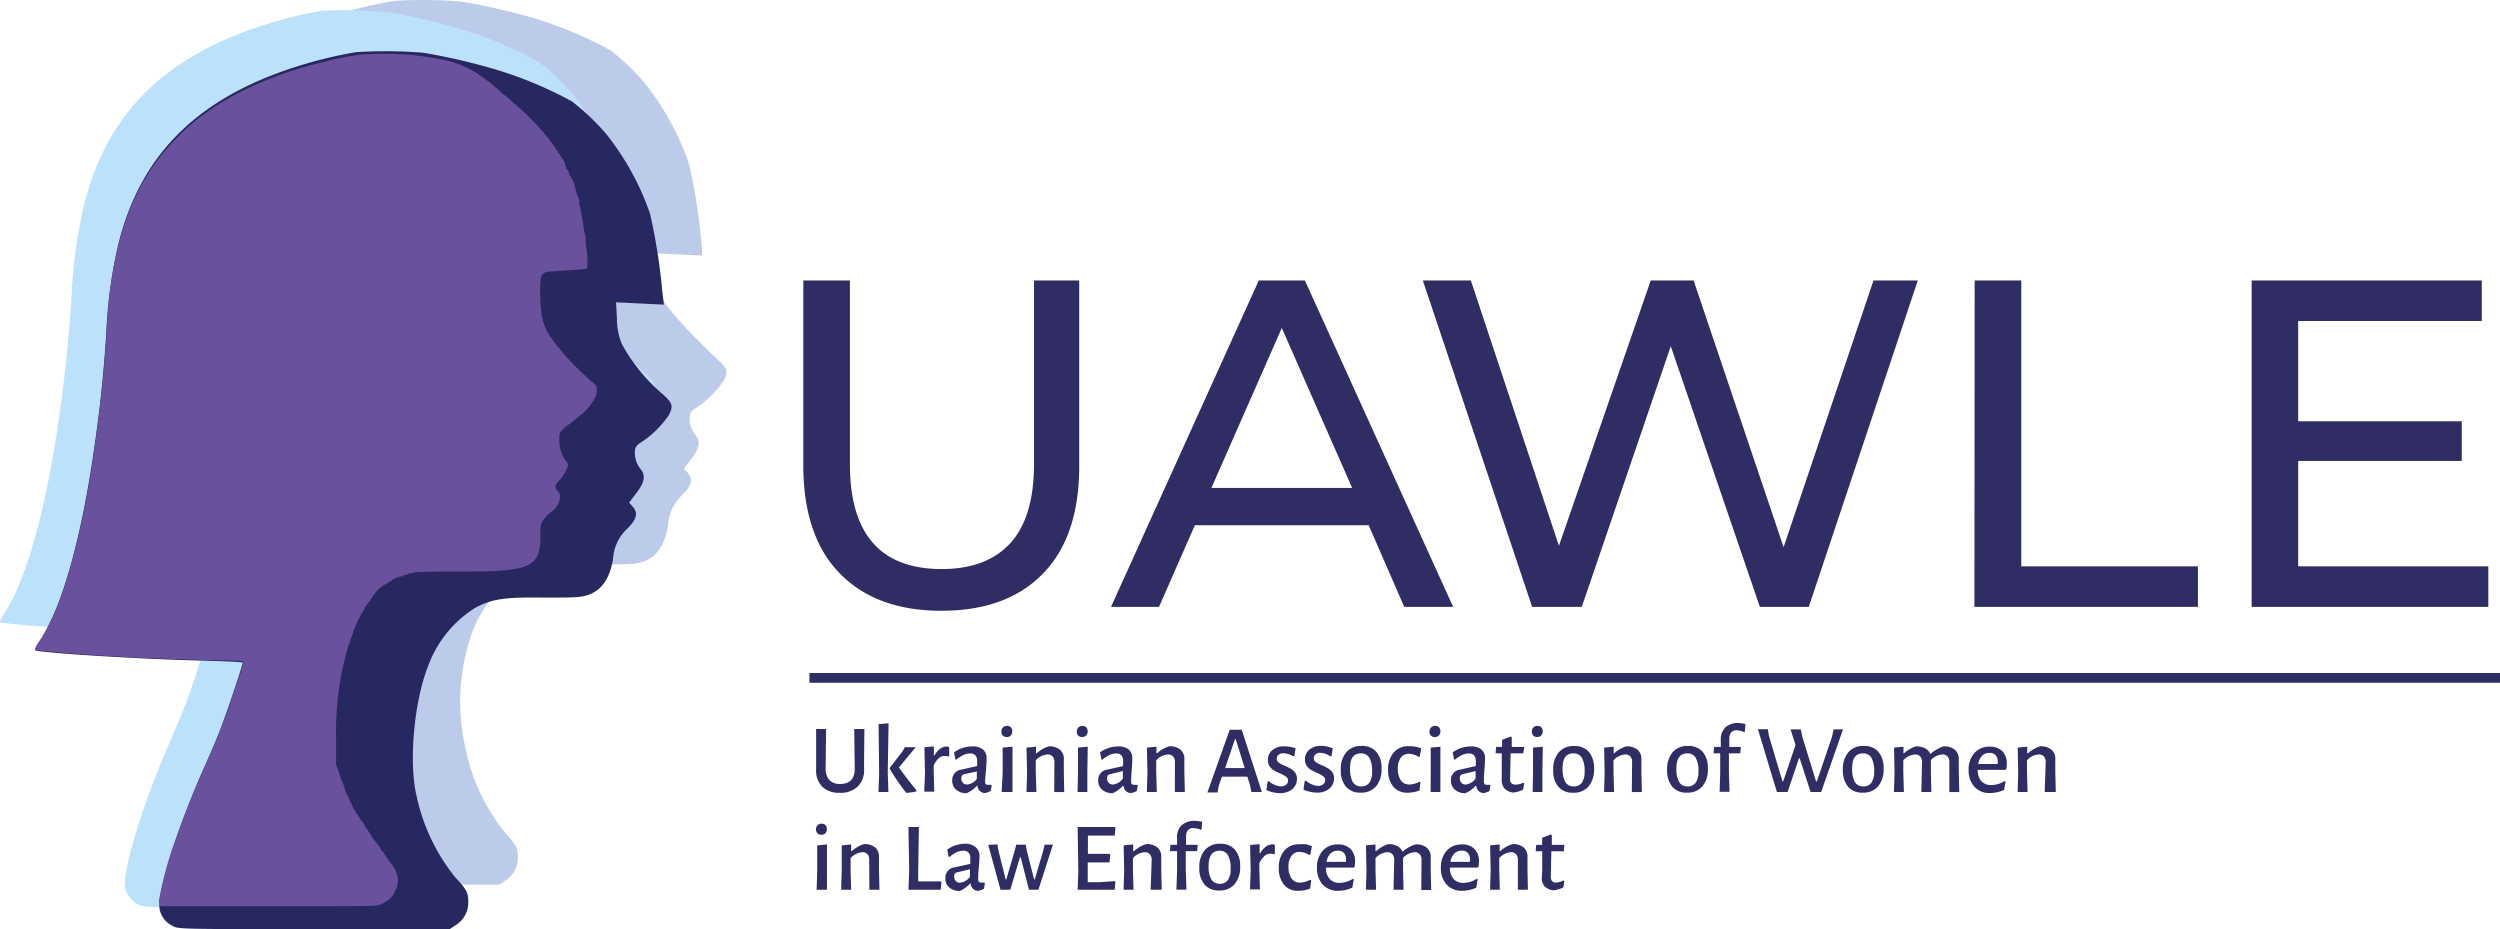
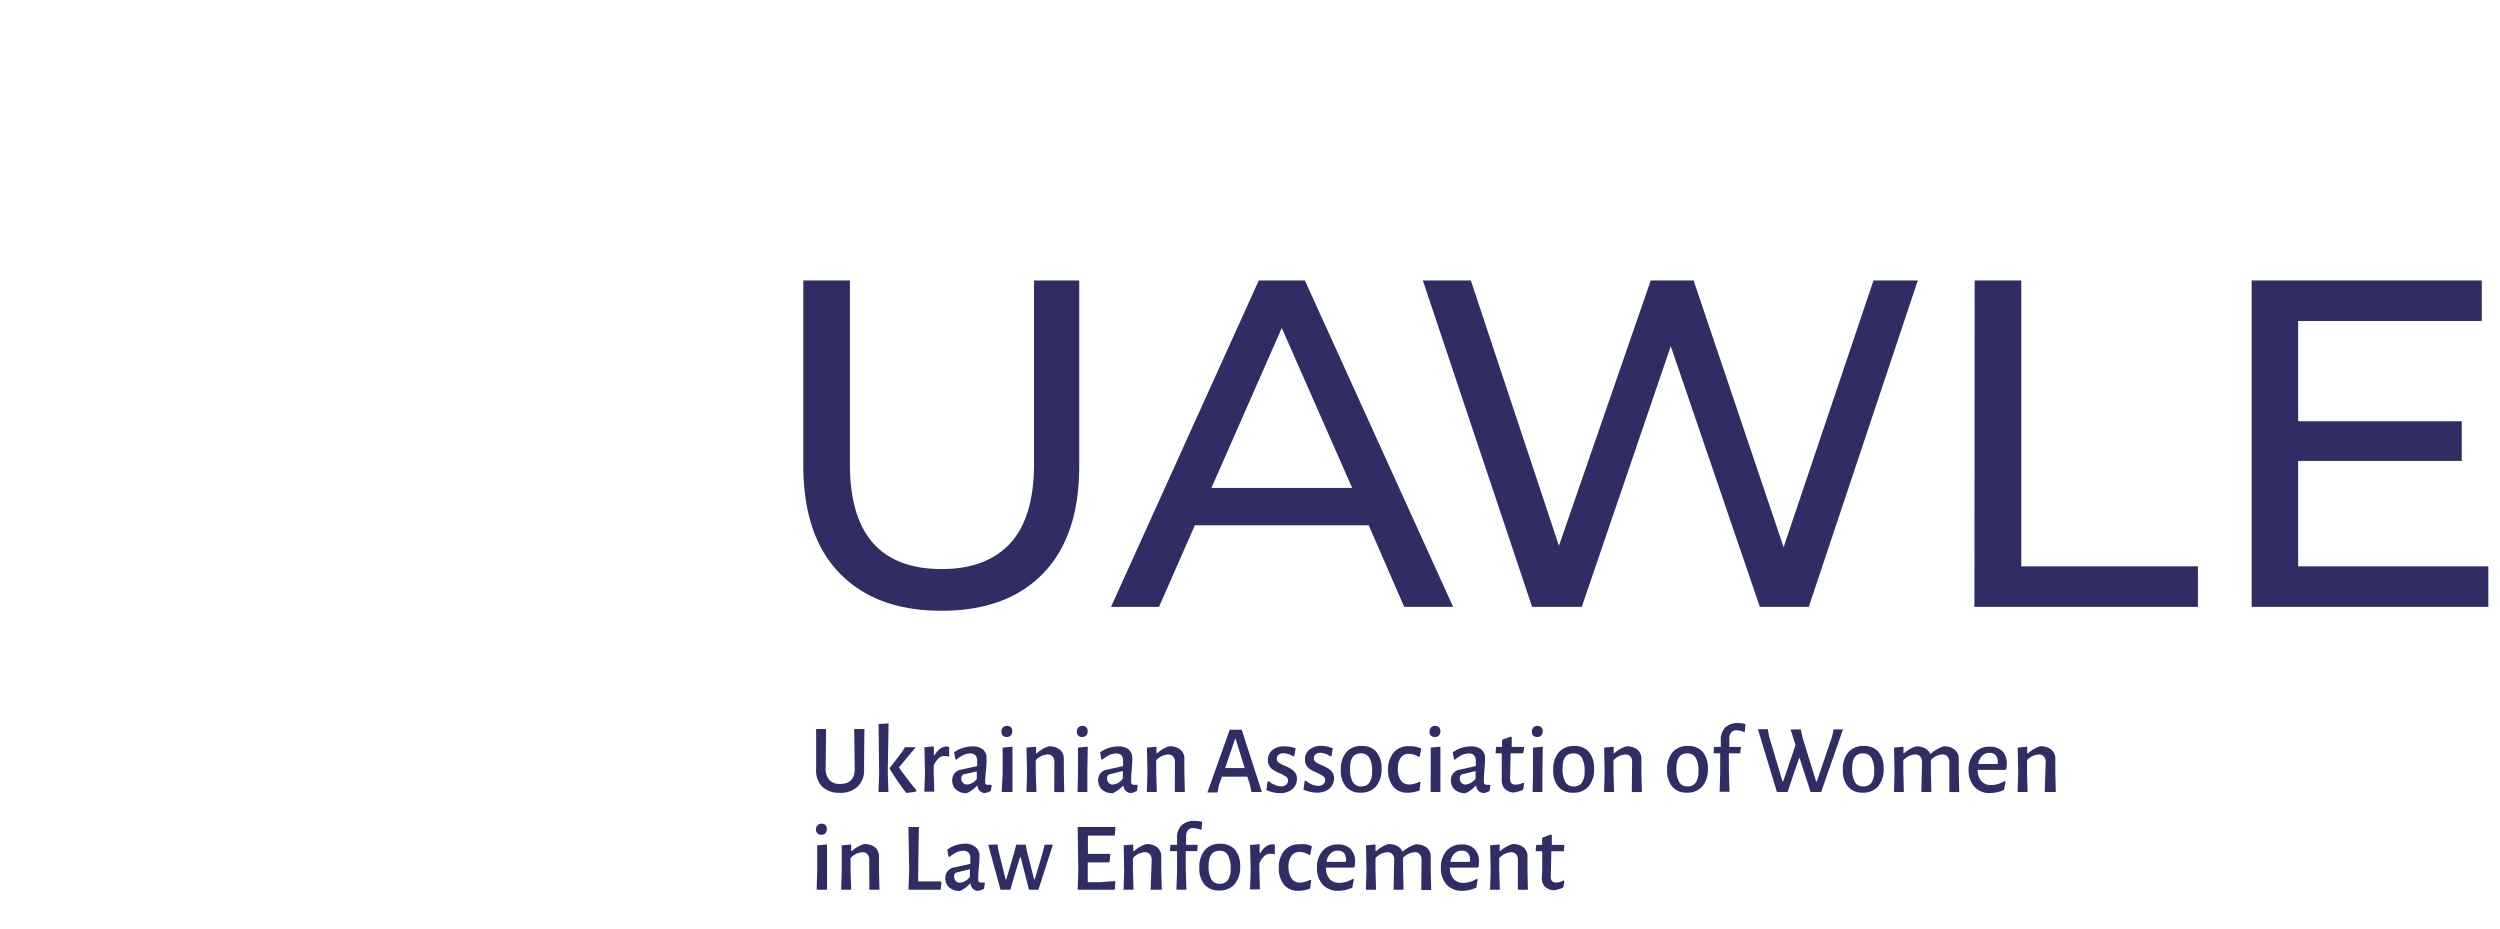
<svg xmlns="http://www.w3.org/2000/svg" viewBox="0 0 302 112.24">
-   <path fill="#bccbea" fill-rule="evenodd" d="M47.57.11a52.51 52.51 0 0 0-5.93 1.37C28.82 5.22 21.57 12.19 18.76 23.41a58.35 58.35 0 0 0-1.49 11.08c-.38 5.51-.7 8.79-1.49 14.13-1.56 10.85-3.94 19.26-6.55 23.13-.39.57-.64 1.08-.56 1.13.49.31 12.51 1.06 19.81 1.24 2.91.07 5.32.19 5.36.26s-1.52 4.91-2.62 7.87c-.33.87-1.23 3-2 4.77-3.31 7.43-5.83 15.49-5.45 17.42a2.85 2.85 0 0 0 1.52 2c.67.41.83.42 17.17.42h17.87l.66-.45a3.26 3.26 0 0 0 1.57-2.78c0-1.2-.17-1.52-1.56-3.06a23.33 23.33 0 0 1-4.68-9.8A25.12 25.12 0 0 1 57 76.48a14 14 0 0 1 5.79-7.11c2-1 4.68-1.25 9.48-1.19 3.52 0 4.36 0 5.3-.29 1.71-.53 2.74-2 3.13-4.43a5.44 5.44 0 0 1 1.76-3.71c1.14-1.15 1.3-1.91.57-2.69l-.42-.45.83-1.08c1.07-1.4 1.21-2.21.54-3a3.1 3.1 0 0 1-.61-2.53 1.51 1.51 0 0 1 .69-.7 12.71 12.71 0 0 0 3.36-3.3c.56-1.12.48-1.45-.65-2.5-2.6-2.43-6.21-6.11-7-7.81a7.5 7.5 0 0 1-.62-3.1l-.1-2 2.89.14 2.9.14-.12-1.67a71.31 71.31 0 0 0-1.5-9.42 32.61 32.61 0 0 0-5.29-9.68 28 28 0 0 0-4.15-4 47.66 47.66 0 0 0-9.08-3.84A75.56 75.56 0 0 0 55.65.18a58.89 58.89 0 0 0-8.08-.07Z" />
-   <path fill="#bce1fb" fill-rule="evenodd" d="M38.91 1.29A52.59 52.59 0 0 0 33 2.68c-12.8 3.8-20.07 10.78-22.87 22.18a61.82 61.82 0 0 0-1.51 11.25 179.7 179.7 0 0 1-1.49 14.35C5.57 61.48 3.2 70 .57 74c-.38.58-.64 1.1-.56 1.15.5.31 12.52 1.08 19.81 1.26 2.91.08 5.32.19 5.36.26s-1.51 5-2.62 8c-.32.89-1.23 3.08-2 4.85-3.3 7.55-5.82 15.73-5.44 17.7a2.92 2.92 0 0 0 1.52 2c.66.42.82.42 17.16.42h17.87l.67-.46a3.33 3.33 0 0 0 1.56-2.82c0-1.22-.17-1.55-1.56-3.11a23.92 23.92 0 0 1-4.68-10 26.07 26.07 0 0 1 .69-14.51 14.11 14.11 0 0 1 5.8-7.22c2-1.06 4.67-1.27 9.48-1.21 3.51 0 4.35 0 5.29-.3 1.71-.54 2.74-2 3.13-4.5a5.54 5.54 0 0 1 1.77-3.77c1.13-1.16 1.29-1.93.57-2.72l-.39-.46.83-1.1c1.07-1.42 1.21-2.25.54-3a3.23 3.23 0 0 1-.62-2.53 1.49 1.49 0 0 1 .69-.71 12.82 12.82 0 0 0 3.37-3.36c.56-1.14.48-1.47-.65-2.54-2.6-2.47-6.21-6.21-7-7.93a7.76 7.76 0 0 1-.61-3.15l-.11-2 2.89.14 2.9.14-.12-1.69a72.05 72.05 0 0 0-1.5-9.47 33.51 33.51 0 0 0-5.29-9.83 28 28 0 0 0-4.15-4 47.58 47.58 0 0 0-9.08-3.89A74.24 74.24 0 0 0 47 1.49a58.76 58.76 0 0 0-8.09-.2Z" />
-   <path fill="#282861" fill-rule="evenodd" d="M43 6.3a51.64 51.64 0 0 0-5.91 1.36c-12.75 3.71-20 10.63-22.78 21.77a58.21 58.21 0 0 0-1.48 11c-.38 5.42-.73 8.73-1.49 14-1.55 10.77-3.92 19.12-6.52 23-.39.57-.64 1.07-.57 1.12.5.31 12.47 1.06 19.74 1.24 2.9.07 5.3.18 5.34.25s-1.51 4.87-2.61 7.81c-.32.87-1.22 3-2 4.74-3.29 7.38-5.8 15.38-5.43 17.3a2.87 2.87 0 0 0 1.52 1.94c.66.41.82.41 17.1.41h16.42l.66-.45a3.19 3.19 0 0 0 1.58-2.79c0-1.19-.17-1.51-1.56-3a23.32 23.32 0 0 1-4.66-9.73c-1-4-.37-11.46 1.38-15.84a13.88 13.88 0 0 1 5.77-7.06c1.94-1 3.39-1.24 8.17-1.18 3.5 0 4.34 0 5.28-.29 1.7-.53 2.72-2 3.11-4.39a5.39 5.39 0 0 1 1.76-3.69c1.13-1.14 1.29-1.89.57-2.66l-.39-.45.82-1.08c1.07-1.38 1.21-2.19.54-3a3.11 3.11 0 0 1-.62-2.48 1.56 1.56 0 0 1 .69-.7 12.3 12.3 0 0 0 3.35-3.28c.57-1.11.49-1.43-.64-2.48a21.59 21.59 0 0 1-5-6.09 7.73 7.73 0 0 1-.61-3.08l-.11-2 2.89.14 2.89.14-.2-1.65a71.43 71.43 0 0 0-1.47-9.32 32.42 32.42 0 0 0-5.27-9.61 29.11 29.11 0 0 0-4.13-3.95 48.1 48.1 0 0 0-9-3.8 74.84 74.84 0 0 0-9-2.1A57.27 57.27 0 0 0 43 6.3Z" />
-   <path fill="#69519d" d="m43.57 6.59-1.23.19a28.06 28.06 0 0 0-3.15.69 44.28 44.28 0 0 0-9.35 3.25 31.46 31.46 0 0 0-4.4 2.52 23.44 23.44 0 0 0-3.91 3.25c-4.14 4.09-6.61 9.15-7.85 16a55.72 55.72 0 0 0-.77 7.17q-.44 7.44-1.68 15.82a116.73 116.73 0 0 1-1.96 10.17c-.13.54-.87 3.27-1 3.64a34.67 34.67 0 0 1-2.4 6.21 17.68 17.68 0 0 1-1.11 1.94 4.4 4.4 0 0 0-.53.92c0 .18.59.27 3.39.5l1.77.14 2.7.19 3.29.19c2.61.14 7.36.31 10.86.38 2.76.06 3.19.08 3.18.21a14.55 14.55 0 0 1-.42 1.45c-.25.71-.71 2-1 2.94s-.76 2.16-1 2.76-.49 1.3-.58 1.57c-.21.57-.75 1.82-1.3 3l-.38.85-.39.89c-.21.47-.4.86-.4.89a4 4 0 0 1-.23.57c-.13.28-.49 1.15-.79 1.93l-.66 1.67c-.14.33-.69 1.85-1.06 2.91a45.18 45.18 0 0 0-2 7.31 2 2 0 0 0 .08.76h13.1c12.45 0 12.92 0 13.42-.16a3.09 3.09 0 0 0 .71-.34c.1-.08.19-.13.22-.11s.86-.75.86-.93 0-.2.07-.22a2 2 0 0 0 .25-.53 2.24 2.24 0 0 0 0-1.61l-.14-.46a9.86 9.86 0 0 0-.69-1 9.86 9.86 0 0 1-.69-1 .69.69 0 0 0-.2-.25.6.6 0 0 1-.2-.27 1.07 1.07 0 0 0-.22-.37c-.38-.48-.7-.91-.81-1.08l-.55-.85a9.48 9.48 0 0 1-.48-.77.65.65 0 0 0-.13-.23l-.24-.29-.42-.64a2.33 2.33 0 0 1-.32-.55.09.09 0 0 0-.09-.09s-.1-.06-.1-.14a3.48 3.48 0 0 0-.29-.69 1.57 1.57 0 0 1-.23-.55.31.31 0 0 0-.08-.17 3.06 3.06 0 0 1-.46-1.12.68.68 0 0 0-.13-.33 10.74 10.74 0 0 1-.45-1.23l-.4-1.09v-3.33a36.51 36.51 0 0 1 .53-7 35.77 35.77 0 0 1 1-4.21.57.57 0 0 0 .13-.27 1.58 1.58 0 0 1 .09-.31 1.76 1.76 0 0 0 .1-.3 2.47 2.47 0 0 1 .1-.29 2 2 0 0 0 .11-.35 13.69 13.69 0 0 1 1.28-2.64c.09-.1.13-.17.09-.17s.12-.26.36-.57a9.23 9.23 0 0 0 .63-.91c.18-.33 1-1.22 1-1.09s0 0 .12-.09a1.36 1.36 0 0 1 .36-.27 3.92 3.92 0 0 0 .89-.56c.11-.1.19-.15.19-.1s.09 0 .2-.1.2-.14.2-.09 0 0 .12 0a.55.55 0 0 1 .33-.12.37.37 0 0 0 .28-.09.41.41 0 0 1 .3-.1.38.38 0 0 0 .29-.1.64.64 0 0 1 .38-.1.69.69 0 0 0 .42-.1c.07-.06 1.94-.1 5.39-.1 8 0 9.78-.29 9.78-4a6.06 6.06 0 0 1 .13-1.85 4.89 4.89 0 0 1 1.24-1.4 2.36 2.36 0 0 0 1-1.63.78.78 0 0 0-.25-.8c-.39-.44-.39-.67 0-1.13a5.61 5.61 0 0 0 1.24-2 .77.77 0 0 0-.22-.5 4 4 0 0 1-.84-2.73c0-.63 0-.73.29-1a4.56 4.56 0 0 1 .85-.73 7 7 0 0 0 .91-.71 8.82 8.82 0 0 1 .76-.61 6.69 6.69 0 0 0 1.54-2 2.37 2.37 0 0 0 .17-.83c0-.46 0-.5-.65-1.07a31.32 31.32 0 0 1-4.61-4.88l-.39-.58a5.61 5.61 0 0 1-.88-2l-.09-.26a20.94 20.94 0 0 1-.16-4.68c.18-.67.4-.81 1.37-.87 2.94-.18 3.72-.24 4-.3l.27-.07v-1a5.66 5.66 0 0 0-.1-1.3 4.79 4.79 0 0 1-.11-1 3.25 3.25 0 0 0-.09-.88 2 2 0 0 1-.13-.59 30.16 30.16 0 0 0-.54-3c0-.2-.07-.37 0-.37s0-.05 0-.12a7 7 0 0 1-.54-1.66.92.92 0 0 0-.14-.49 3.88 3.88 0 0 1-.24-.45c-.07-.18-.17-.32-.21-.32s-.07-.07-.07-.15a1.28 1.28 0 0 0-.31-.64 3.11 3.11 0 0 1-.23-.79c-.62-1-1.28-2-2-2.94a30.47 30.47 0 0 0-4-4.11 2.12 2.12 0 0 1-.45-.38 5.59 5.59 0 0 0-.78-.68 3.05 3.05 0 0 1-.55-.46 21.4 21.4 0 0 0-2.23-1.8l-.56-.39a12.61 12.61 0 0 0-3.47-1.53 42.16 42.16 0 0 0-4.59-.74 46.82 46.82 0 0 0-6.04-.03Z" />
-   <path fill="#302f64" d="M97.78 81.3h204.23v1.18H97.78z" />
  <path fill="#2f2d64" d="M101.43 69.25q-4.38-4.5-4.39-13V33.88h5.63v22.19q0 12.67 11.09 12.67 5.42 0 8.28-3.12t2.87-9.55V33.88h5.46V56.3q0 8.51-4.39 13c-2.92 3-7 4.48-12.27 4.48s-9.35-1.52-12.28-4.53Zm63.91-5.8h-21l-4.33 9.86h-5.8l17.85-39.43h5.57l17.91 39.43h-5.91Zm-2-4.51-8.5-19.32-8.5 19.32Zm68.33-25.06L218.5 73.31h-5.91l-10.76-31.49-10.75 31.49h-6l-13.2-39.43h5.8l10.64 32.05 11.09-32.05h5.18l10.87 32.22 10.86-32.22Zm6.87 0h5.63v34.53h21.34v4.9h-27Zm62.05 34.53v4.9H272V33.88h27.8v4.9h-22.18v12.11h19.76v4.79h-19.76v12.73ZM104.38 91.94v.9a2.8 2.8 0 0 1-.75 2.16 3 3 0 0 1-2.21.77 2.88 2.88 0 0 1-2.13-.77 2.79 2.79 0 0 1-.7-2.1v-4.84h1.2l-.05 4.68a2.13 2.13 0 0 0 .43 1.47 1.7 1.7 0 0 0 1.32.49c1.18 0 1.77-.62 1.76-1.85l-.06-4.79h1.23Zm2.86 1.33.08 2.4h-1.2l.08-2.29-.07-5.91 1.21-.09Zm1.35-.56c.56.79 1.26 1.71 2.11 2.75v.14a3.23 3.23 0 0 1-.66.12l-.44.06h-.13a28.8 28.8 0 0 1-2-2.92v-.08l1.54-2 .3-.52h1.31Zm6.07-2.47v1.14h-.13a1.51 1.51 0 0 0-.44-.06 1.08 1.08 0 0 0-.69.27 2.73 2.73 0 0 0-.61.88v.77l.07 2.39h-1.21l.09-2.28-.07-3.08 1.14-.11v1.09h.08a2.35 2.35 0 0 1 .71-.82 1.42 1.42 0 0 1 .78-.26Zm4.05.27a1.34 1.34 0 0 1 .47 1.09c0 .14 0 .61-.07 1.41s-.11 1.25-.11 1.39a.49.49 0 0 0 .07.31.34.34 0 0 0 .27.09 2.2 2.2 0 0 0 .35 0l.11.08-.12.66a1.69 1.69 0 0 1-.74.26.9.9 0 0 1-.59-.26 1 1 0 0 1-.27-.61H118a3.61 3.61 0 0 1-1.23.89 1.9 1.9 0 0 1-1.28-.43 1.43 1.43 0 0 1-.46-1.12 1.26 1.26 0 0 1 1.14-1.31l1.87-.42v-.63a.9.9 0 0 0-.22-.67.83.83 0 0 0-.63-.22 1.9 1.9 0 0 0-.8.18 4.6 4.6 0 0 0-.89.58l-.09-.06-.16-.84a3.77 3.77 0 0 1 2.13-.71 2 2 0 0 1 1.33.34Zm-2.18 3a.45.45 0 0 0-.4.5.77.77 0 0 0 .2.56.7.7 0 0 0 .52.2 1.68 1.68 0 0 0 1.15-.67v-.91Zm5.59-5.65a.65.65 0 0 1 .16.48.72.72 0 0 1-.17.5.63.63 0 0 1-.49.19.69.69 0 0 1-.48-.17.69.69 0 0 1-.17-.49.64.64 0 0 1 .69-.68.6.6 0 0 1 .46.17Zm-1 5.53v-3.08l1.19-.11v5.47H121Zm6.25-1.3a1 1 0 0 0-.21-.7.77.77 0 0 0-.63-.25 2.08 2.08 0 0 0-1.41.7v1.44l.08 2.39H124l.07-2.28-.07-3.08 1.15-.11v.8h.08a3.86 3.86 0 0 1 1.45-.84 2 2 0 0 1 1.38.42 1.45 1.45 0 0 1 .45 1.18v1.53l.05 2.39h-1.21Zm3.85-4.23a.65.65 0 0 1 .17.48.68.68 0 0 1-.18.5.63.63 0 0 1-.49.19.64.64 0 0 1-.47-.17.65.65 0 0 1-.17-.49.67.67 0 0 1 .18-.49.65.65 0 0 1 .5-.19.58.58 0 0 1 .46.17Zm-1 5.53v-3.08l1.18-.11-.05 3.08v2.39h-1.18Zm6.09-2.88a1.34 1.34 0 0 1 .47 1.09c0 .14 0 .61-.07 1.41s-.07 1.25-.07 1.39a.48.48 0 0 0 .08.31.33.33 0 0 0 .26.09 2.29 2.29 0 0 0 .36 0l.1.08-.11.66a1.68 1.68 0 0 1-.75.26.92.92 0 0 1-.59-.26 1 1 0 0 1-.27-.61h-.08a3.61 3.61 0 0 1-1.23.89 1.9 1.9 0 0 1-1.28-.43 1.43 1.43 0 0 1-.47-1.12 1.26 1.26 0 0 1 1.15-1.31l1.86-.42v-.63a.94.94 0 0 0-.21-.67.86.86 0 0 0-.64-.22 2 2 0 0 0-.8.18 4.56 4.56 0 0 0-.88.58l-.1-.06-.15-.84a3.74 3.74 0 0 1 2.12-.71 2 2 0 0 1 1.3.34Zm-2.17 3a.51.51 0 0 0-.31.16.53.53 0 0 0-.09.34.76.76 0 0 0 .19.56.72.72 0 0 0 .53.2 1.69 1.69 0 0 0 1.18-.72v-.91Zm7.79-1.42a1 1 0 0 0-.21-.7.77.77 0 0 0-.63-.25 2.1 2.1 0 0 0-1.42.7v1.44l.07 2.39h-1.2l.07-2.28-.06-3.08 1.15-.11v.79h.09a3.86 3.86 0 0 1 1.45-.84 2 2 0 0 1 1.37.42 1.42 1.42 0 0 1 .46 1.18v1.53l.06 2.39h-1.21Zm10.5 3.58h-1.26l-.17-.85-.33-1h-3.06l-.36 1-.18.91h-1.22l2.7-7.58H150Zm-2.07-2.89-1.09-3.5h-.08l-1.19 3.5h1.19Zm6.15-2.38-.16.95h-.16A2.19 2.19 0 0 0 155 91a.76.76 0 0 0-.56.19.59.59 0 0 0-.21.46.55.55 0 0 0 .24.47 3.58 3.58 0 0 0 .75.39 6.41 6.41 0 0 1 .75.38 1.72 1.72 0 0 1 .5.47 1.23 1.23 0 0 1 .2.73 1.6 1.6 0 0 1-.23.85 1.72 1.72 0 0 1-.7.63 2.36 2.36 0 0 1-1.11.24 4 4 0 0 1-1.65-.37l.14-1 .13-.09a2.61 2.61 0 0 0 .76.47 1.84 1.84 0 0 0 .75.17.91.91 0 0 0 .61-.2.67.67 0 0 0 .23-.49.54.54 0 0 0-.24-.47 4.08 4.08 0 0 0-.74-.41 5.94 5.94 0 0 1-.76-.38 1.63 1.63 0 0 1-.5-.48 1.33 1.33 0 0 1-.2-.76 1.48 1.48 0 0 1 .53-1.18 2.17 2.17 0 0 1 1.45-.46 3.69 3.69 0 0 1 1.37.24Zm4.49 0-.16.95h-.16a2.19 2.19 0 0 0-1.2-.41.76.76 0 0 0-.56.19.59.59 0 0 0-.21.46.55.55 0 0 0 .24.47 3.58 3.58 0 0 0 .75.39 6.41 6.41 0 0 1 .75.38 1.86 1.86 0 0 1 .5.47 1.23 1.23 0 0 1 .2.73 1.6 1.6 0 0 1-.23.85 1.72 1.72 0 0 1-.7.63 2.39 2.39 0 0 1-1.11.24 4 4 0 0 1-1.65-.37l.14-1 .13-.09a2.61 2.61 0 0 0 .76.47 1.84 1.84 0 0 0 .75.17.91.91 0 0 0 .61-.2.67.67 0 0 0 .23-.49.54.54 0 0 0-.24-.47 4.08 4.08 0 0 0-.74-.41 5.94 5.94 0 0 1-.76-.38 1.63 1.63 0 0 1-.5-.48 1.33 1.33 0 0 1-.2-.76 1.48 1.48 0 0 1 .53-1.18 2.17 2.17 0 0 1 1.45-.46 3.69 3.69 0 0 1 1.38.3Zm5.27.43a3 3 0 0 1 .62 2 3.17 3.17 0 0 1-.66 2.16 2.35 2.35 0 0 1-1.88.76 2.19 2.19 0 0 1-1.76-.72 2.94 2.94 0 0 1-.62-2 3.17 3.17 0 0 1 .66-2.16 2.33 2.33 0 0 1 1.87-.76 2.23 2.23 0 0 1 1.77.72Zm-3.18 2a3.2 3.2 0 0 0 .33 1.64 1.12 1.12 0 0 0 1 .53 1.17 1.17 0 0 0 1-.45 2.3 2.3 0 0 0 .33-1.37 3.17 3.17 0 0 0-.33-1.64 1.12 1.12 0 0 0-1-.53c-.88-.01-1.33.55-1.33 1.77ZM171 90.2a3.1 3.1 0 0 1 .69.23l-.2 1h-.12a2.27 2.27 0 0 0-1.16-.37 1.18 1.18 0 0 0-1 .47 2.24 2.24 0 0 0-.35 1.33 2.41 2.41 0 0 0 .36 1.41 1.23 1.23 0 0 0 1 .5 2.8 2.8 0 0 0 1.27-.35l.1.07-.11 1a4.17 4.17 0 0 1-1.45.27 2.15 2.15 0 0 1-1.73-.74 3.09 3.09 0 0 1-.62-2 3.12 3.12 0 0 1 .67-2.11 2.29 2.29 0 0 1 1.83-.77 4 4 0 0 1 .82.06Zm2.83-2.34a.65.65 0 0 1 .17.48.68.68 0 0 1-.18.5.62.62 0 0 1-.48.19.59.59 0 0 1-.65-.66.67.67 0 0 1 .18-.49.65.65 0 0 1 .5-.19.58.58 0 0 1 .46.17Zm-1 5.53v-3.08l1.17-.11v5.47h-1.18Zm6.09-2.88a1.31 1.31 0 0 1 .47 1.09c0 .14 0 .61-.07 1.41s-.07 1.25-.07 1.39a.48.48 0 0 0 .08.31.33.33 0 0 0 .26.09 2.29 2.29 0 0 0 .36 0l.1.08-.11.66a1.68 1.68 0 0 1-.75.26.92.92 0 0 1-.59-.26 1 1 0 0 1-.27-.61h-.08a3.61 3.61 0 0 1-1.23.89 1.9 1.9 0 0 1-1.28-.43 1.43 1.43 0 0 1-.47-1.12 1.26 1.26 0 0 1 1.15-1.31l1.86-.42v-.63a1 1 0 0 0-.22-.67.85.85 0 0 0-.63-.22 2 2 0 0 0-.81.18 4.56 4.56 0 0 0-.88.58l-.1-.06-.15-.84a3.74 3.74 0 0 1 2.12-.71 2 2 0 0 1 1.31.34Zm-2.17 3a.51.51 0 0 0-.31.16.53.53 0 0 0-.09.34.76.76 0 0 0 .19.56.72.72 0 0 0 .53.2 1.69 1.69 0 0 0 1.18-.72v-.91Zm7.25 1.04.12.08-.12.76a3.57 3.57 0 0 1-1.2.35 1.73 1.73 0 0 1-1.06-.49 1.59 1.59 0 0 1-.33-1.08V91h-.74v-.07l.06-.7h.72v-.86l1.06-.4.11.09v1.17h1.51v.08L184 91h-1.52l-.06 3a.83.83 0 0 0 .15.61.74.74 0 0 0 .54.17 1.88 1.88 0 0 0 .89-.23Zm2.19-6.69a.65.65 0 0 1 .17.48.68.68 0 0 1-.18.5.62.62 0 0 1-.48.19.65.65 0 0 1-.48-.17.69.69 0 0 1-.17-.49.67.67 0 0 1 .18-.49.65.65 0 0 1 .5-.19.58.58 0 0 1 .46.17Zm-1 5.53v-3.08l1.18-.11-.05 3.08v2.39h-1.18Zm6.75-2.56a3 3 0 0 1 .62 2 3.17 3.17 0 0 1-.66 2.17 2.35 2.35 0 0 1-1.88.76 2.23 2.23 0 0 1-1.77-.72 3 3 0 0 1-.62-2 3.12 3.12 0 0 1 .67-2.16 2.33 2.33 0 0 1 1.87-.76 2.24 2.24 0 0 1 1.77.71Zm-3.18 2a3.2 3.2 0 0 0 .33 1.64 1.12 1.12 0 0 0 1 .53 1.17 1.17 0 0 0 1-.45 2.3 2.3 0 0 0 .33-1.37 3.17 3.17 0 0 0-.33-1.64 1.12 1.12 0 0 0-1-.53c-.89-.01-1.33.55-1.33 1.77Zm8.4-.74a1 1 0 0 0-.2-.7.8.8 0 0 0-.64-.25 2.1 2.1 0 0 0-1.41.7v1.44l.07 2.39h-1.21l.07-2.28-.06-3.08 1.15-.11v.8h.07a3.86 3.86 0 0 1 1.45-.84 2 2 0 0 1 1.38.42 1.45 1.45 0 0 1 .45 1.18v1.53l.06 2.39h-1.22Zm8.53-1.26a3 3 0 0 1 .62 2 3.17 3.17 0 0 1-.66 2.16 2.34 2.34 0 0 1-1.88.76 2.19 2.19 0 0 1-1.76-.72 3 3 0 0 1-.62-2 3.17 3.17 0 0 1 .66-2.16 2.35 2.35 0 0 1 1.88-.76 2.22 2.22 0 0 1 1.76.72Zm-3.18 2a3.2 3.2 0 0 0 .33 1.64 1.12 1.12 0 0 0 1 .53 1.15 1.15 0 0 0 1-.45 2.3 2.3 0 0 0 .33-1.37 3.17 3.17 0 0 0-.33-1.64 1.1 1.1 0 0 0-1-.53c-.84-.01-1.33.55-1.33 1.77Zm8.34-5.37-.07.91-.09.07a2.23 2.23 0 0 0-.9-.22.81.81 0 0 0-.65.25 1.19 1.19 0 0 0-.24.76v1h1.39v.08l-.07.69h-1.37v2.25l.08 2.4h-1.2l.07-2.29V91h-.8v-.07l.06-.7h.81v-.82a2.06 2.06 0 0 1 .55-1.54 2.22 2.22 0 0 1 1.59-.53 4.61 4.61 0 0 1 .84.12Zm9.15 8.21h-1.28l-1.32-4.07h-.08l-1.38 4.07h-1.29l-2.29-7.58h1.2l.13.81 1.63 5.47h.1L216.9 90l-.6-1.89h1.24l.19.93 1.65 5.35h.1l1.83-5.4.19-.88h1.13Zm6.92-4.84a3 3 0 0 1 .62 2 3.17 3.17 0 0 1-.66 2.16 2.34 2.34 0 0 1-1.88.76 2.19 2.19 0 0 1-1.76-.72 3 3 0 0 1-.62-2 3.17 3.17 0 0 1 .66-2.16 2.35 2.35 0 0 1 1.88-.76 2.22 2.22 0 0 1 1.76.72Zm-3.18 2a3.2 3.2 0 0 0 .33 1.64 1.12 1.12 0 0 0 1 .53 1.15 1.15 0 0 0 1-.45 2.3 2.3 0 0 0 .33-1.37 3.17 3.17 0 0 0-.33-1.64 1.1 1.1 0 0 0-1-.53c-.88-.01-1.33.55-1.33 1.77Zm11.74-.74a1 1 0 0 0-.21-.7.79.79 0 0 0-.63-.25 2 2 0 0 0-1.39.68v1.46l.06 2.39h-1.21l.08-3.58a1 1 0 0 0-.21-.7.79.79 0 0 0-.63-.25 2.1 2.1 0 0 0-1.42.7v1.44l.07 2.39h-1.2l.07-2.28-.06-3.08 1.14-.11v.8h.06a3.89 3.89 0 0 1 1.46-.84 2.23 2.23 0 0 1 1.09.24 1.28 1.28 0 0 1 .61.65h.07a4.38 4.38 0 0 1 1.56-.89 2 2 0 0 1 1.37.42 1.49 1.49 0 0 1 .46 1.18v1.53l.06 2.39h-1.2Zm6.75.91h-3.32a2 2 0 0 0 .44 1.37 1.55 1.55 0 0 0 1.2.46 3 3 0 0 0 1.6-.48l.12.07-.18 1a4.21 4.21 0 0 1-1.68.38 2.45 2.45 0 0 1-1.9-.75 2.93 2.93 0 0 1-.7-2 3 3 0 0 1 .69-2.08 2.36 2.36 0 0 1 1.85-.77 2.07 2.07 0 0 1 1.53.54 2.11 2.11 0 0 1 .54 1.54 4.23 4.23 0 0 1-.06.65Zm-.9-.93a1.22 1.22 0 0 0-.25-.84.94.94 0 0 0-.74-.28 1.25 1.25 0 0 0-.9.34 1.91 1.91 0 0 0-.47 1h2.34Zm5.79.02a1 1 0 0 0-.21-.7.77.77 0 0 0-.63-.25 2.1 2.1 0 0 0-1.42.7v1.44l.07 2.39h-1.2l.07-2.28-.06-3.08 1.15-.11v.79h.11a3.86 3.86 0 0 1 1.45-.84 2 2 0 0 1 1.37.42 1.42 1.42 0 0 1 .46 1.18v1.53l.06 2.39H247Zm-147.4 7.58a.65.65 0 0 1 .16.48.72.72 0 0 1-.17.51.66.66 0 0 1-.49.18.61.61 0 0 1-.47-.17.66.66 0 0 1-.18-.49.68.68 0 0 1 .19-.49.65.65 0 0 1 .5-.19.62.62 0 0 1 .46.17Zm-1 5.53v-3.08l1.18-.11v5.47h-1.25Zm6.28-1.3a1 1 0 0 0-.2-.7.79.79 0 0 0-.63-.25 2.07 2.07 0 0 0-1.42.71v1.44l.07 2.38h-1.21l.07-2.28v-3.08l1.14-.11v.8h.08a3.94 3.94 0 0 1 1.45-.84 2 2 0 0 1 1.38.41 1.46 1.46 0 0 1 .45 1.18v1.54l.06 2.38h-1.22Zm8.73 2.67-.09.91h-3.9l.09-2.28-.09-5.3H111l-.08 5.2v1.37h2.7Zm4.11-4.25a1.32 1.32 0 0 1 .48 1.09c0 .14 0 .61-.08 1.41s-.07 1.25-.07 1.39a.48.48 0 0 0 .08.31.34.34 0 0 0 .27.09 2.2 2.2 0 0 0 .35 0l.11.08-.12.67a2 2 0 0 1-.74.26 1 1 0 0 1-.6-.27 1.08 1.08 0 0 1-.27-.61h-.08a3.48 3.48 0 0 1-1.23.89 1.9 1.9 0 0 1-1.28-.43 1.41 1.41 0 0 1-.46-1.12 1.26 1.26 0 0 1 1.14-1.31l1.87-.41v-.64a.94.94 0 0 0-.21-.72.85.85 0 0 0-.63-.23 2 2 0 0 0-.81.18 4.88 4.88 0 0 0-.88.58l-.1-.06-.15-.84a3.75 3.75 0 0 1 2.13-.71 1.94 1.94 0 0 1 1.28.4Zm-2.17 3.05a.43.43 0 0 0-.4.51.75.75 0 0 0 .19.55.69.69 0 0 0 .53.2 1.69 1.69 0 0 0 1.18-.72V105Zm4.95-2.6.86 3.46h.08l1-3.4.2-.79h1.15l.13.73.88 3.46h.08l1-3.4.19-.79h1l-1.75 5.44h-1.14l-1-3.92h-.09l-1.17 3.92h-1.18l-1.48-5.42 1.1-.06Zm14.05 3.67.07.11-.08.93h-4.48l.08-2.28-.08-5.3h4.5l.07.11-.09.93h-3.24v2.21h2.62l.08.09-.09.94h-2.63v2.39h1.44Zm4.45-2.54a1 1 0 0 0-.21-.7.77.77 0 0 0-.63-.25 2.07 2.07 0 0 0-1.42.71v1.44l.07 2.38h-1.2l.07-2.28-.06-3.08 1.15-.11v.8h.11a3.86 3.86 0 0 1 1.45-.84 2 2 0 0 1 1.37.41 1.44 1.44 0 0 1 .46 1.18v1.54l.06 2.38H139Zm6.1-4.63-.07.91-.08.07a2.27 2.27 0 0 0-.91-.22.82.82 0 0 0-.65.25 1.14 1.14 0 0 0-.23.77v1h1.4v.08l-.07.69h-1.37v2.25l.08 2.4h-1.21l.08-2.29v-2.36h-.81l-.05-.07.06-.7h.8v-.81a2 2 0 0 1 .55-1.55 2.23 2.23 0 0 1 1.59-.53 4.58 4.58 0 0 1 .89.11Zm3.97 3.38a3 3 0 0 1 .62 2 3.17 3.17 0 0 1-.67 2.16 2.33 2.33 0 0 1-1.87.76 2.2 2.2 0 0 1-1.77-.72 3 3 0 0 1-.62-2 3.17 3.17 0 0 1 .66-2.16 2.35 2.35 0 0 1 1.88-.76 2.23 2.23 0 0 1 1.77.72Zm-3.19 1.94a3.17 3.17 0 0 0 .33 1.64 1.12 1.12 0 0 0 1 .53 1.15 1.15 0 0 0 1-.45 2.3 2.3 0 0 0 .33-1.37 3.2 3.2 0 0 0-.33-1.64 1.1 1.1 0 0 0-1-.53c-.88 0-1.33.61-1.33 1.82Zm8-2.54v1.14h-.13a1.46 1.46 0 0 0-.44-.06 1 1 0 0 0-.68.27 2.85 2.85 0 0 0-.62.88v.78l.07 2.38H151l.08-2.28-.07-3.08 1.15-.11v1.09h.09a2.25 2.25 0 0 1 .71-.82 1.41 1.41 0 0 1 .78-.25 1.57 1.57 0 0 1 .26.06Zm3.8-.05a2.85 2.85 0 0 1 .68.23l-.2 1-.12.05a2.34 2.34 0 0 0-1.15-.37 1.14 1.14 0 0 0-1 .48 2.12 2.12 0 0 0-.36 1.32 2.37 2.37 0 0 0 .37 1.41 1.19 1.19 0 0 0 1 .5 2.8 2.8 0 0 0 1.26-.35l.11.07-.12 1a4.08 4.08 0 0 1-1.44.27 2.14 2.14 0 0 1-1.73-.74 3.09 3.09 0 0 1-.62-2 3.14 3.14 0 0 1 .66-2.11 2.29 2.29 0 0 1 1.83-.77 4.11 4.11 0 0 1 .83.01Zm5.7 2.81h-3.32a2 2 0 0 0 .44 1.37 1.55 1.55 0 0 0 1.2.47 3 3 0 0 0 1.6-.49l.12.07-.18 1a4.17 4.17 0 0 1-1.68.38 2.45 2.45 0 0 1-1.9-.75 2.91 2.91 0 0 1-.69-2 3 3 0 0 1 .68-2.08 2.36 2.36 0 0 1 1.85-.77 2 2 0 0 1 1.53.55 2.07 2.07 0 0 1 .54 1.53 4.23 4.23 0 0 1-.06.65Zm-.9-.93a1.22 1.22 0 0 0-.25-.84.94.94 0 0 0-.74-.28 1.18 1.18 0 0 0-.89.35 1.78 1.78 0 0 0-.48 1h2.34Zm9.12.02a1 1 0 0 0-.21-.7.77.77 0 0 0-.63-.25 2.09 2.09 0 0 0-1.39.68v1.47l.06 2.38h-1.21l.08-3.58a1 1 0 0 0-.21-.7.77.77 0 0 0-.63-.25 2.07 2.07 0 0 0-1.42.71v1.44l.07 2.38H165l.07-2.28-.06-3.08 1.15-.11v.8h.09a3.86 3.86 0 0 1 1.45-.84 2.23 2.23 0 0 1 1.09.23 1.28 1.28 0 0 1 .61.65h.07A4.35 4.35 0 0 1 171 102a2 2 0 0 1 1.37.41 1.44 1.44 0 0 1 .46 1.18v1.54l.06 2.38h-1.2Zm6.75.91h-3.32a2 2 0 0 0 .44 1.37 1.57 1.57 0 0 0 1.21.47 3 3 0 0 0 1.59-.49l.12.07-.18 1a4.17 4.17 0 0 1-1.68.38 2.45 2.45 0 0 1-1.9-.75 2.91 2.91 0 0 1-.69-2 3 3 0 0 1 .68-2.08 2.38 2.38 0 0 1 1.86-.77 2 2 0 0 1 1.52.55 2.07 2.07 0 0 1 .54 1.53 4.23 4.23 0 0 1-.06.65Zm-.89-.93a1.22 1.22 0 0 0-.26-.84.93.93 0 0 0-.74-.28 1.18 1.18 0 0 0-.89.35 1.78 1.78 0 0 0-.48 1h2.34Zm5.78.02a1 1 0 0 0-.21-.7.77.77 0 0 0-.63-.25 2.05 2.05 0 0 0-1.41.71v1.44l.07 2.38H180l.07-2.28-.06-3.08 1.15-.11v.8h.08a3.86 3.86 0 0 1 1.45-.84 2 2 0 0 1 1.38.41 1.46 1.46 0 0 1 .45 1.18v1.54l.05 2.38h-1.21Zm5.49 2.46.12.08-.12.76a3.57 3.57 0 0 1-1.2.35 1.76 1.76 0 0 1-1.07-.49 1.55 1.55 0 0 1-.33-1.08l.05-.85v-2.3h-.74l-.05-.07.06-.7h.72v-.86l1.06-.4.11.09v1.17h1.51v.08l-.06.69h-1.51l-.06 3a.83.83 0 0 0 .15.61.66.66 0 0 0 .53.17 1.92 1.92 0 0 0 .83-.25Z" />
</svg>